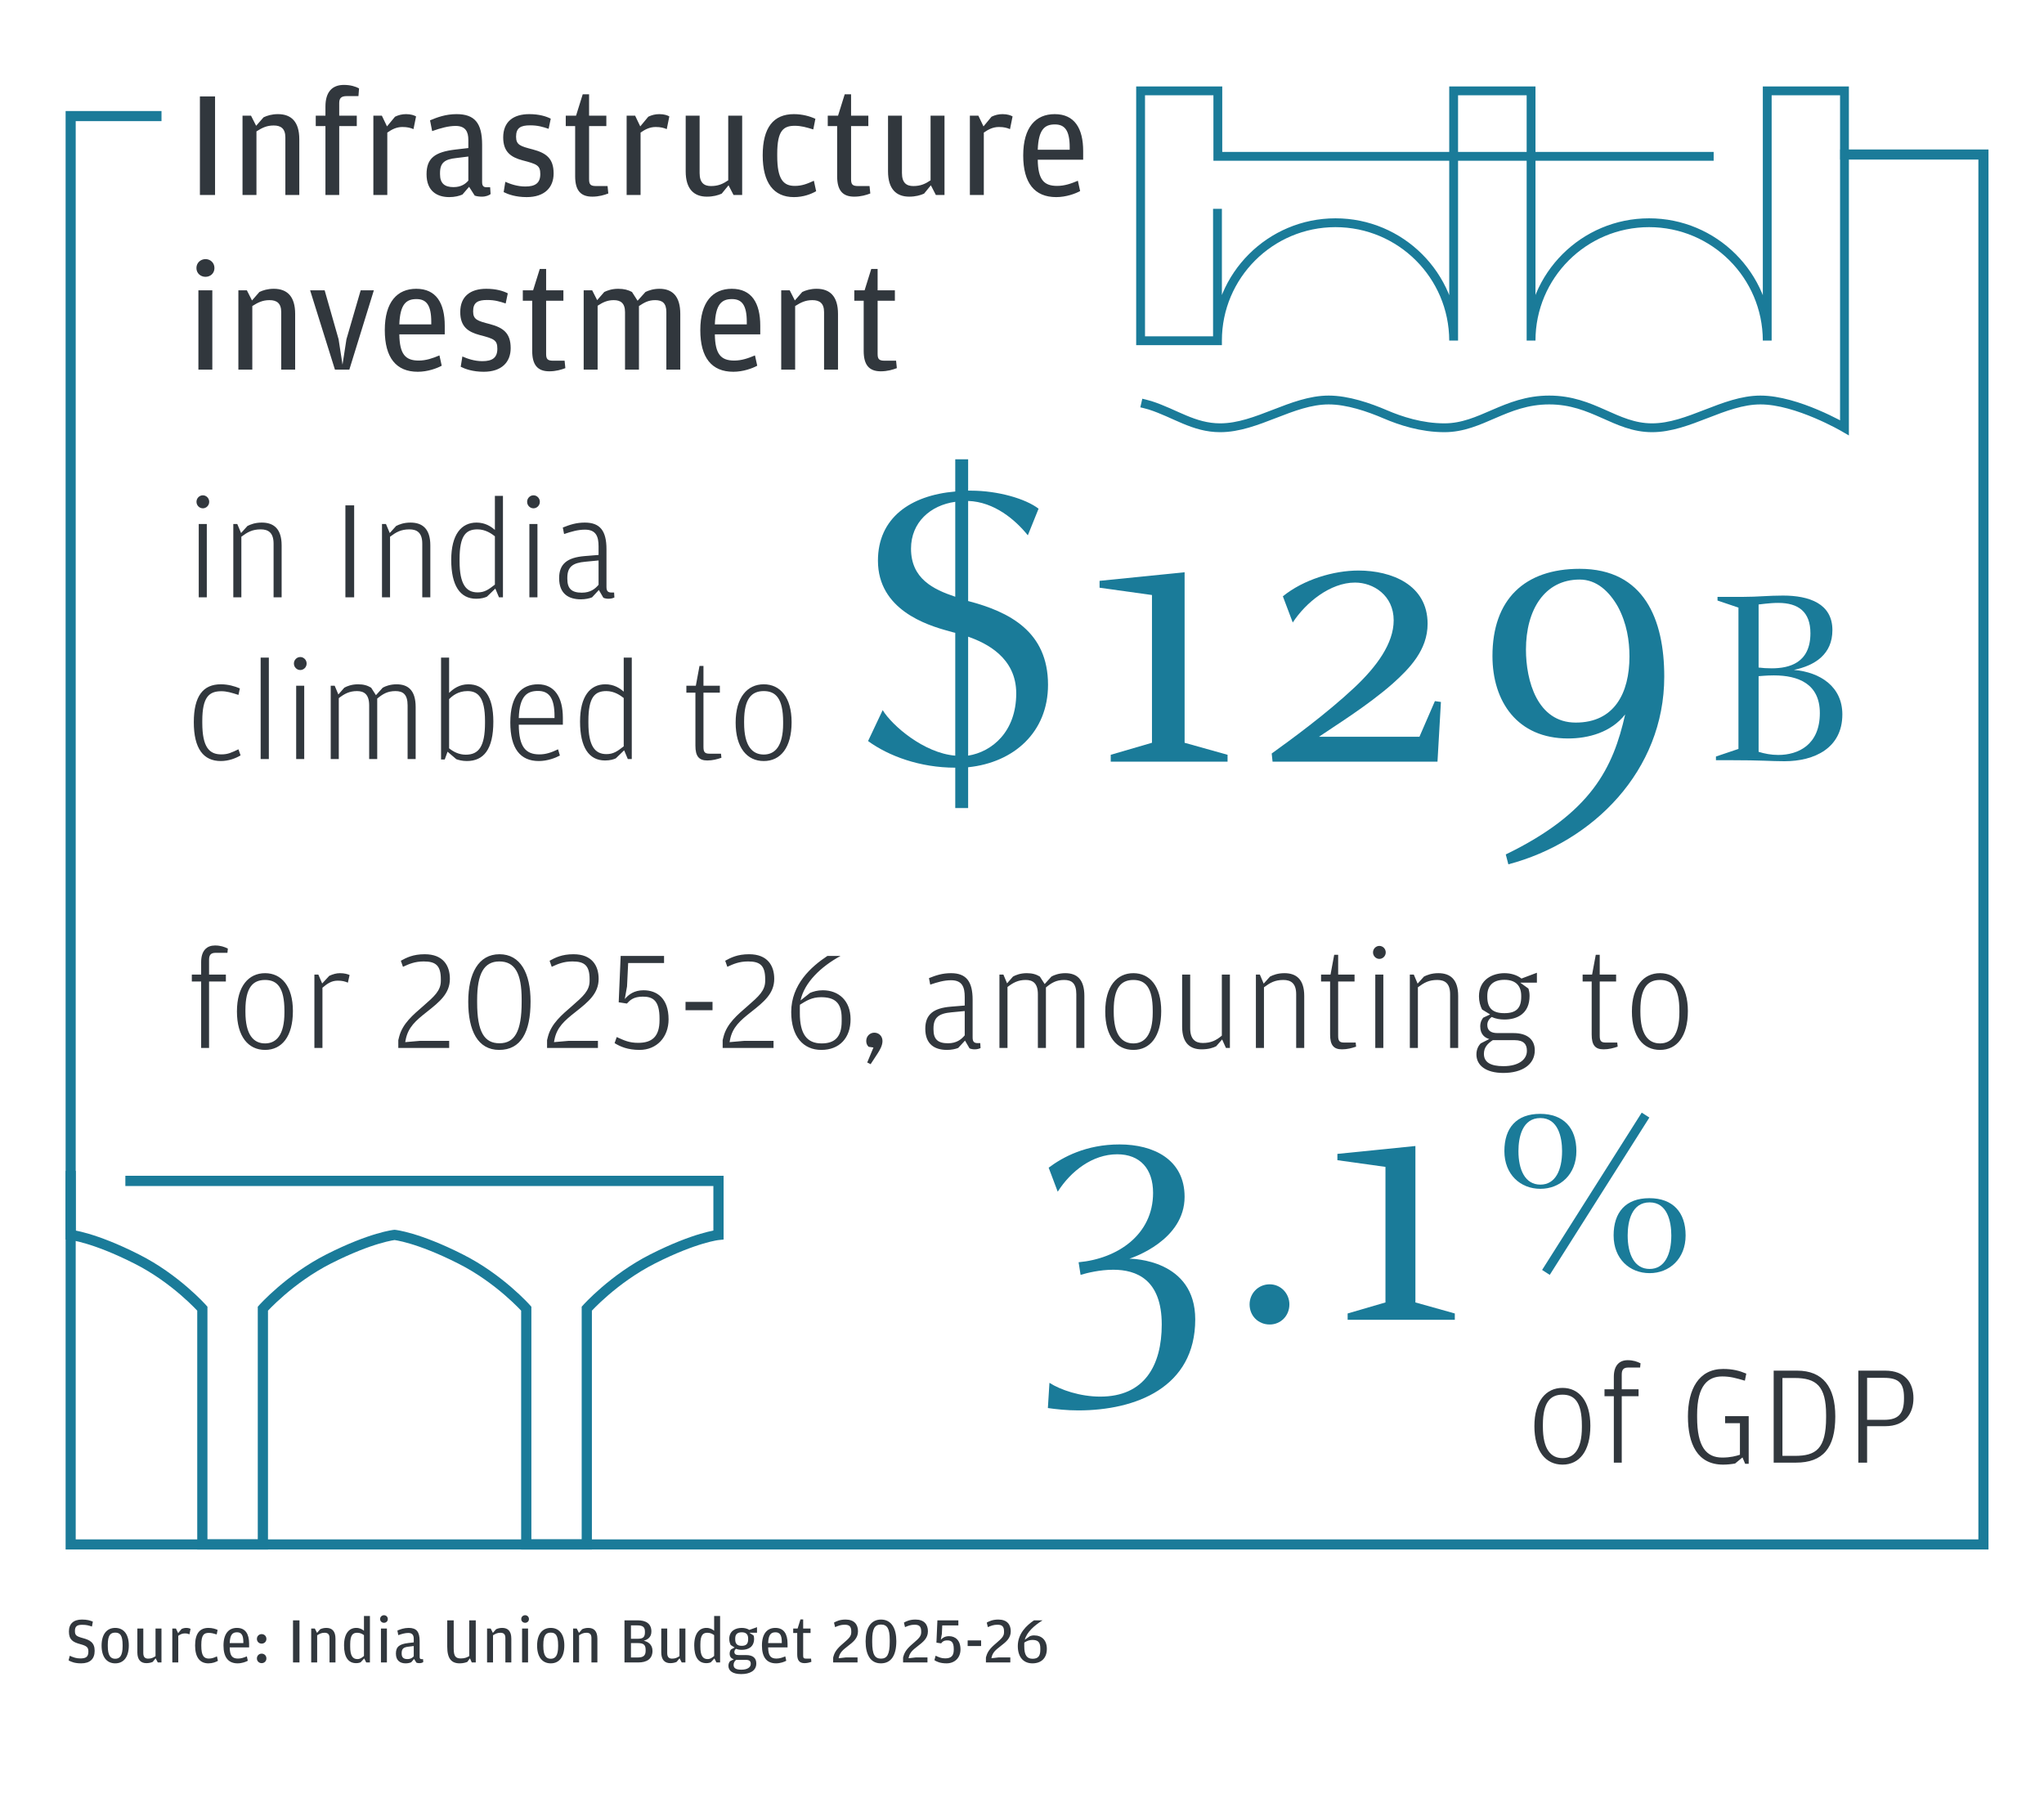
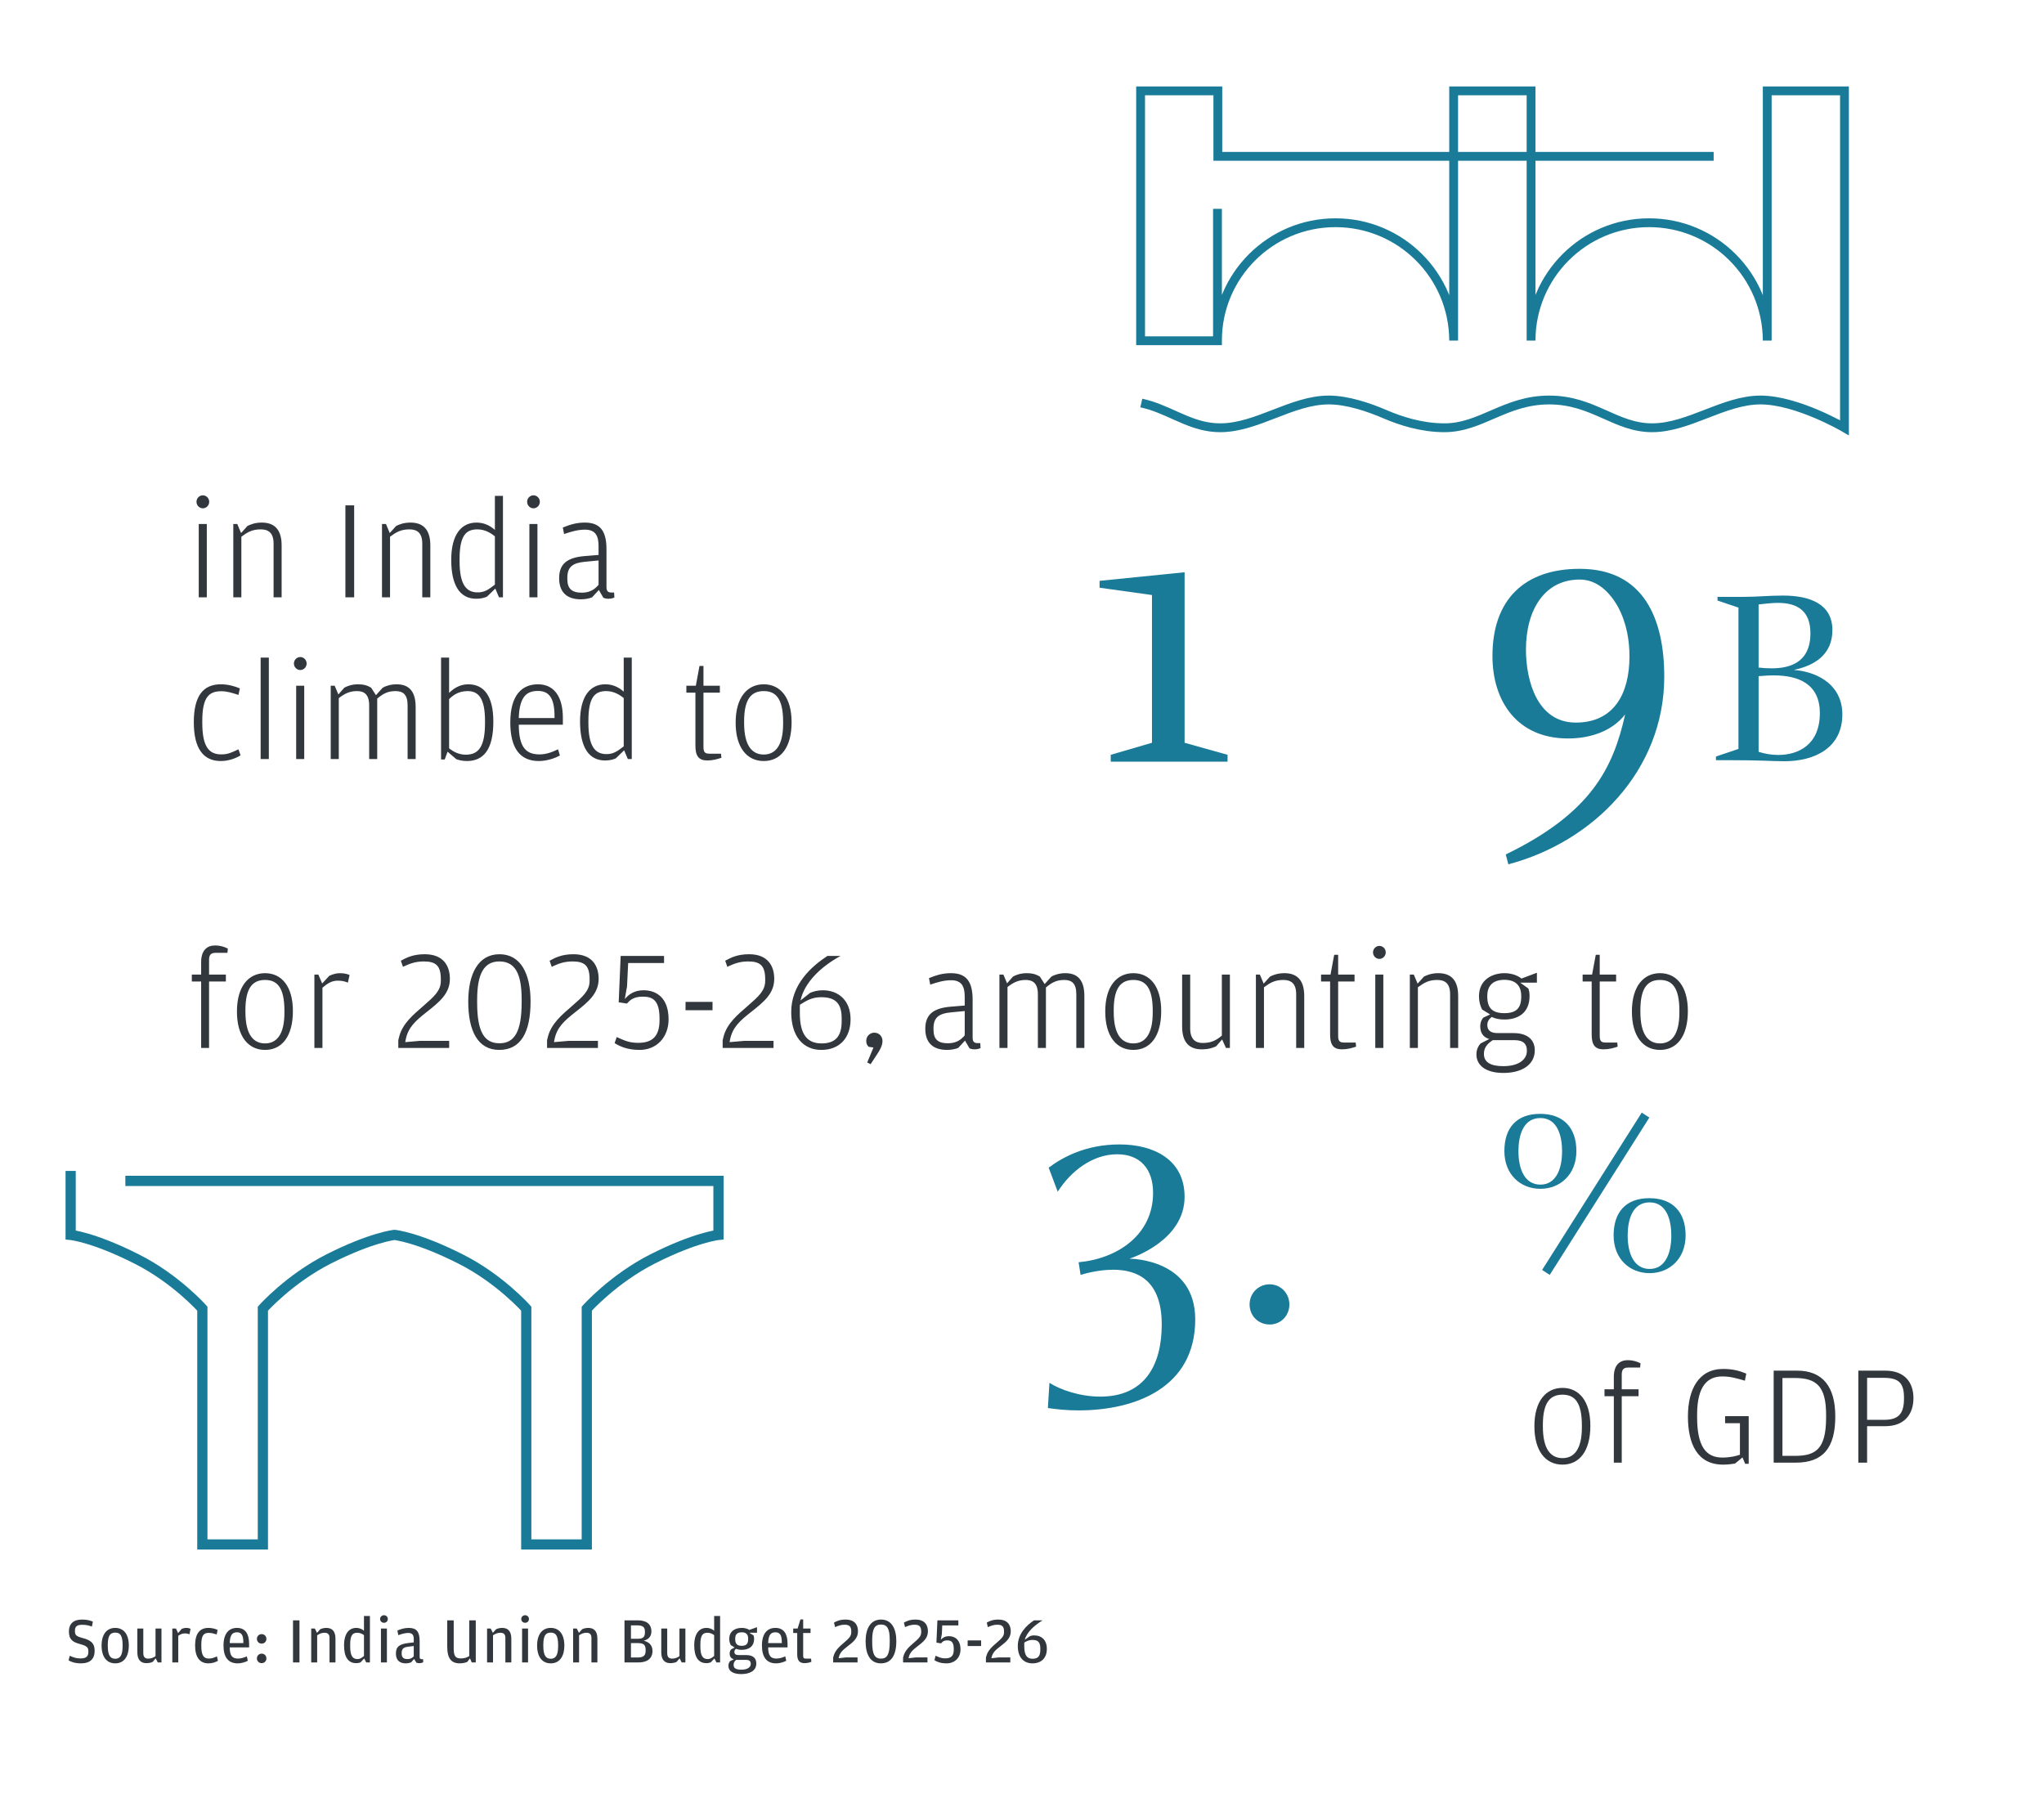
<svg xmlns="http://www.w3.org/2000/svg" width="316" height="278" viewBox="0 0 316 278" fill="none">
-   <path d="M30.906 30.143V14.905H33.247V30.143H30.906ZM39.6 19.446L40.747 18.135C41.285 17.878 42.011 17.644 42.97 17.644C45.03 17.644 46.271 18.814 46.271 21.529V30.143H44.117V21.248C44.117 19.867 43.415 19.399 42.315 19.399C41.238 19.399 40.536 19.75 39.647 20.312V30.143H37.493V17.878H38.804L39.6 19.446ZM50.313 19.493H48.815V17.878H50.313V16.473C50.313 14.203 51.366 13.126 53.168 13.126C54.198 13.126 54.994 13.383 55.509 13.664L55.415 14.858H53.59C52.747 14.858 52.443 15.186 52.443 15.935V17.878H55.158V19.493H52.443V30.143H50.313V19.493ZM59.829 19.54L61.069 18.042C61.608 17.784 62.146 17.644 62.778 17.644C63.527 17.644 64.042 17.831 64.323 17.995L63.925 19.961C63.48 19.774 63.012 19.633 62.216 19.633C61.28 19.633 60.578 20.008 59.876 20.499V30.143H57.722V17.878H59.033L59.829 19.54ZM72.405 22.887V21.623C72.405 20.382 71.983 19.469 70.438 19.469C69.315 19.469 68.144 19.797 66.81 20.265L66.483 18.603C67.583 18.135 68.917 17.644 70.579 17.644C73.388 17.644 74.535 19.025 74.535 22.372V28.13C74.535 28.786 74.769 28.949 75.284 28.949H75.775L75.846 30.003C75.611 30.19 75.143 30.401 74.488 30.401C74.113 30.401 73.715 30.354 73.388 30.237L72.522 28.879L71.492 30.073C71.024 30.284 70.321 30.471 69.455 30.471C67.559 30.471 65.944 29.535 65.944 26.936C65.944 24.432 67.255 23.495 70.392 23.121L72.405 22.887ZM72.405 27.919V24.198L70.532 24.432C68.753 24.619 68.027 25.157 68.027 26.749V26.936C68.027 28.341 68.73 28.926 70.111 28.926C71.281 28.926 71.96 28.434 72.405 27.919ZM81.422 30.471C79.737 30.471 78.567 30.05 77.865 29.698L78.122 28.107C78.918 28.458 79.995 28.832 81.212 28.832C82.71 28.832 83.529 28.341 83.529 26.913C83.529 25.555 83.014 25.368 80.767 24.783C79.035 24.315 77.794 23.519 77.794 21.248C77.794 18.791 79.386 17.644 81.82 17.644C83.319 17.644 84.419 17.971 85.144 18.346L84.817 19.914C83.904 19.61 83.155 19.376 81.961 19.376C80.51 19.376 79.784 19.75 79.784 21.131C79.784 22.419 80.463 22.606 82.359 23.098C84.466 23.659 85.589 24.502 85.589 26.819C85.589 28.973 84.208 30.471 81.422 30.471ZM91.563 30.401C89.713 30.401 88.918 29.371 88.918 27.241V19.493H87.466V17.878H89.058L90.088 14.577H91.071V17.878H93.74V19.493H91.071V27.709C91.071 28.528 91.305 28.762 92.171 28.762H93.927L94.044 29.909C93.435 30.143 92.593 30.401 91.563 30.401ZM98.984 19.54L100.225 18.042C100.763 17.784 101.301 17.644 101.933 17.644C102.682 17.644 103.197 17.831 103.478 17.995L103.08 19.961C102.636 19.774 102.167 19.633 101.372 19.633C100.435 19.633 99.733 20.008 99.031 20.499V30.143H96.877V17.878H98.188L98.984 19.54ZM112.584 27.873V17.878H114.738V30.143H113.404L112.631 28.645L111.578 29.933C111.016 30.19 110.244 30.401 109.284 30.401C107.271 30.401 106.007 29.207 106.007 26.492V17.878H108.16V26.749C108.16 28.271 108.863 28.762 109.916 28.762C111.063 28.762 111.788 28.411 112.584 27.873ZM122.734 30.471C119.621 30.471 117.912 28.271 117.912 24.01C117.912 19.727 119.574 17.644 122.734 17.644C124.091 17.644 125.262 17.995 126.058 18.369L125.73 20.008C124.677 19.68 123.834 19.446 122.874 19.446C121.095 19.446 120.159 20.218 120.159 23.753V24.128C120.159 27.732 121.119 28.739 122.874 28.739C123.998 28.739 124.794 28.411 125.824 27.943L126.175 29.558C125.402 30.003 124.208 30.471 122.734 30.471ZM132.067 30.401C130.217 30.401 129.422 29.371 129.422 27.241V19.493H127.97V17.878H129.562L130.592 14.577H131.575V17.878H134.244V19.493H131.575V27.709C131.575 28.528 131.809 28.762 132.675 28.762H134.431L134.548 29.909C133.939 30.143 133.097 30.401 132.067 30.401ZM143.865 27.873V17.878H146.019V30.143H144.684L143.912 28.645L142.859 29.933C142.297 30.19 141.524 30.401 140.565 30.401C138.552 30.401 137.288 29.207 137.288 26.492V17.878H139.441V26.749C139.441 28.271 140.143 28.762 141.197 28.762C142.344 28.762 143.069 28.411 143.865 27.873ZM152.048 19.54L153.289 18.042C153.827 17.784 154.366 17.644 154.998 17.644C155.747 17.644 156.262 17.831 156.543 17.995L156.145 19.961C155.7 19.774 155.232 19.633 154.436 19.633C153.5 19.633 152.798 20.008 152.095 20.499V30.143H149.942V17.878H151.253L152.048 19.54ZM160.434 24.689C160.481 27.732 161.347 28.739 163.431 28.739C164.577 28.739 165.584 28.388 166.637 27.943L166.988 29.535C166.263 29.933 164.835 30.471 163.29 30.471C159.943 30.471 158.187 28.294 158.187 24.034C158.187 19.657 160.13 17.644 163.056 17.644C166.122 17.644 167.457 19.844 167.457 23.355V24.689H160.434ZM160.434 23.144H165.373V22.77C165.373 20.172 164.624 19.235 163.079 19.235C161.488 19.235 160.551 20.031 160.434 23.144ZM31.772 42.794C31.023 42.794 30.367 42.256 30.367 41.437C30.367 40.618 31.023 40.056 31.772 40.056C32.521 40.056 33.153 40.618 33.153 41.437C33.153 42.256 32.521 42.794 31.772 42.794ZM30.672 57.143V44.878H32.825V57.143H30.672ZM38.96 46.446L40.107 45.135C40.645 44.878 41.371 44.644 42.33 44.644C44.39 44.644 45.631 45.814 45.631 48.529V57.143H43.477V48.248C43.477 46.867 42.775 46.399 41.675 46.399C40.598 46.399 39.896 46.75 39.006 47.312V57.143H36.853V44.878H38.164L38.96 46.446ZM51.782 57.143L47.943 44.878H50.19L52.344 52.438L52.952 56.371L53.561 52.438L55.761 44.878H57.798L54.006 57.143H51.782ZM61.735 51.689C61.782 54.732 62.648 55.739 64.731 55.739C65.878 55.739 66.884 55.388 67.938 54.943L68.289 56.535C67.563 56.932 66.135 57.471 64.59 57.471C61.243 57.471 59.488 55.294 59.488 51.034C59.488 46.657 61.43 44.644 64.356 44.644C67.423 44.644 68.757 46.844 68.757 50.355V51.689H61.735ZM61.735 50.144H66.674V49.77C66.674 47.172 65.925 46.235 64.38 46.235C62.788 46.235 61.852 47.031 61.735 50.144ZM74.782 57.471C73.097 57.471 71.927 57.05 71.225 56.698L71.482 55.107C72.278 55.458 73.355 55.832 74.572 55.832C76.07 55.832 76.889 55.341 76.889 53.913C76.889 52.555 76.374 52.368 74.127 51.783C72.395 51.315 71.154 50.519 71.154 48.248C71.154 45.791 72.746 44.644 75.18 44.644C76.678 44.644 77.779 44.971 78.504 45.346L78.177 46.914C77.264 46.61 76.515 46.376 75.321 46.376C73.87 46.376 73.144 46.75 73.144 48.131C73.144 49.419 73.823 49.606 75.719 50.098C77.825 50.659 78.949 51.502 78.949 53.819C78.949 55.973 77.568 57.471 74.782 57.471ZM84.923 57.401C83.073 57.401 82.278 56.371 82.278 54.241V46.493H80.826V44.878H82.418L83.448 41.577H84.431V44.878H87.1V46.493H84.431V54.709C84.431 55.528 84.665 55.762 85.531 55.762H87.287L87.404 56.909C86.795 57.143 85.953 57.401 84.923 57.401ZM98.57 46.493L99.788 45.135C100.279 44.901 101.005 44.644 101.941 44.644C103.978 44.644 105.171 45.814 105.171 48.529V57.143H103.018V48.248C103.018 46.844 102.386 46.399 101.286 46.399C100.232 46.399 99.6 46.774 98.781 47.312V57.143H96.628V48.248C96.628 46.844 95.925 46.399 94.895 46.399C93.889 46.399 93.21 46.727 92.391 47.265V57.143H90.237V44.878H91.548L92.321 46.399L93.421 45.135C93.912 44.901 94.615 44.644 95.574 44.644C96.487 44.644 97.143 44.831 97.704 45.135L98.57 46.493ZM110.514 51.689C110.56 54.732 111.426 55.739 113.51 55.739C114.657 55.739 115.663 55.388 116.716 54.943L117.068 56.535C116.342 56.932 114.914 57.471 113.369 57.471C110.022 57.471 108.266 55.294 108.266 51.034C108.266 46.657 110.209 44.644 113.135 44.644C116.202 44.644 117.536 46.844 117.536 50.355V51.689H110.514ZM110.514 50.144H115.452V49.77C115.452 47.172 114.703 46.235 113.159 46.235C111.567 46.235 110.631 47.031 110.514 50.144ZM122.883 46.446L124.029 45.135C124.568 44.878 125.293 44.644 126.253 44.644C128.313 44.644 129.554 45.814 129.554 48.529V57.143H127.4V48.248C127.4 46.867 126.698 46.399 125.598 46.399C124.521 46.399 123.819 46.75 122.929 47.312V57.143H120.776V44.878H122.087L122.883 46.446ZM136.17 57.401C134.321 57.401 133.525 56.371 133.525 54.241V46.493H132.074V44.878H133.666L134.696 41.577H135.679V44.878H138.347V46.493H135.679V54.709C135.679 55.528 135.913 55.762 136.779 55.762H138.534L138.651 56.909C138.043 57.143 137.2 57.401 136.17 57.401Z" fill="#31373D" />
-   <path d="M284.491 23.888H306.637V238.756H10.924V17.946H24.968" stroke="#1B7B99" stroke-width="1.56" />
  <path d="M31.36 78.58C30.836 78.58 30.377 78.143 30.377 77.575C30.377 77.007 30.836 76.57 31.36 76.57C31.884 76.57 32.343 77.007 32.343 77.575C32.343 78.143 31.884 78.58 31.36 78.58ZM30.726 92.343V81.005H31.972V92.343H30.726ZM37.27 82.403L38.254 81.311C38.734 81.07 39.433 80.786 40.482 80.786C42.273 80.786 43.54 81.704 43.54 84.304V92.343H42.295V84.041C42.295 82.337 41.465 81.835 40.307 81.835C38.996 81.835 38.254 82.272 37.314 82.971V92.343H36.069V81.005H36.681L37.27 82.403ZM53.398 92.343V78.121H54.753V92.343H53.398ZM60.257 82.403L61.24 81.311C61.721 81.07 62.42 80.786 63.469 80.786C65.26 80.786 66.528 81.704 66.528 84.304V92.343H65.282V84.041C65.282 82.337 64.452 81.835 63.294 81.835C61.983 81.835 61.24 82.272 60.301 82.971V92.343H59.056V81.005H59.668L60.257 82.403ZM76.51 81.922V76.657H77.756V92.343H77.144L76.576 90.989L75.287 92.234C74.959 92.387 74.413 92.562 73.627 92.562C71.114 92.562 69.76 90.508 69.76 86.554C69.76 82.643 71.311 80.786 73.67 80.786C74.981 80.786 75.899 81.376 76.51 81.922ZM76.51 90.377V82.905C76.008 82.512 75.069 81.835 73.823 81.835C72.054 81.835 71.049 82.752 71.049 86.445V86.751C71.049 90.355 72.076 91.579 73.845 91.579C74.916 91.579 75.527 91.142 76.51 90.377ZM82.476 78.58C81.951 78.58 81.493 78.143 81.493 77.575C81.493 77.007 81.951 76.57 82.476 76.57C83 76.57 83.459 77.007 83.459 77.575C83.459 78.143 83 78.58 82.476 78.58ZM81.842 92.343V81.005H83.088V92.343H81.842ZM92.537 85.789V84.457C92.537 82.971 92.166 81.879 90.44 81.879C89.326 81.879 88.321 82.184 87.206 82.556L87.01 81.551C88.102 81.114 89.085 80.786 90.418 80.786C92.777 80.786 93.76 82.075 93.76 84.894V90.727C93.76 91.404 94.001 91.6 94.569 91.6H94.94L94.984 92.365C94.809 92.453 94.481 92.562 94.088 92.562C93.804 92.562 93.542 92.518 93.28 92.409L92.581 91.207L91.532 92.343C91.117 92.518 90.462 92.649 89.806 92.649C87.906 92.649 86.442 91.797 86.442 89.372C86.442 87.144 87.731 86.182 90.396 85.964L92.537 85.789ZM92.537 90.399V86.641L90.484 86.838C88.539 87.013 87.709 87.624 87.709 89.328V89.481C87.709 91.011 88.386 91.622 89.959 91.622C91.27 91.622 92.013 91.032 92.537 90.399ZM34.135 117.649C31.447 117.649 29.962 115.727 29.962 111.641C29.962 107.6 31.404 105.786 34.135 105.786C35.249 105.786 36.254 106.07 37.084 106.42L36.865 107.425C35.773 107.075 35.052 106.857 34.222 106.857C32.321 106.857 31.273 107.752 31.273 111.445V111.729C31.273 115.53 32.365 116.622 34.222 116.622C35.249 116.622 35.795 116.338 36.865 115.836L37.193 116.775C36.472 117.212 35.358 117.649 34.135 117.649ZM40.296 117.343V101.657H41.563V117.343H40.296ZM46.422 103.58C45.897 103.58 45.438 103.143 45.438 102.575C45.438 102.007 45.897 101.57 46.422 101.57C46.946 101.57 47.405 102.007 47.405 102.575C47.405 103.143 46.946 103.58 46.422 103.58ZM45.788 117.343V106.005H47.033V117.343H45.788ZM58.121 107.468L59.17 106.311C59.585 106.07 60.35 105.786 61.311 105.786C63.081 105.786 64.26 106.704 64.26 109.304V117.343H63.015V109.041C63.015 107.337 62.294 106.835 61.136 106.835C59.891 106.835 59.17 107.294 58.318 107.993V117.343H57.073V109.041C57.073 107.337 56.286 106.835 55.194 106.835C53.992 106.835 53.228 107.272 52.376 107.927V117.343H51.13V106.005H51.742L52.31 107.359L53.228 106.311C53.665 106.07 54.364 105.786 55.369 105.786C56.199 105.786 56.811 105.961 57.379 106.311L58.121 107.468ZM69.192 116.207L68.755 117.409H68.187V101.657H69.432V107.119C70.066 106.485 71.027 105.786 72.404 105.786C74.785 105.786 76.27 107.556 76.27 111.554C76.27 115.901 74.741 117.649 72.163 117.649C71.442 117.649 70.853 117.474 70.547 117.365L69.192 116.207ZM69.432 108.08V115.683C70.175 116.273 71.005 116.666 72.01 116.666C73.999 116.666 74.982 115.421 74.982 111.75V111.445C74.982 107.774 73.867 106.835 72.272 106.835C70.809 106.835 69.935 107.578 69.432 108.08ZM80.202 112.034C80.224 115.464 81.272 116.622 83.392 116.622C84.375 116.622 85.227 116.338 86.275 115.836L86.559 116.797C85.882 117.168 84.615 117.649 83.304 117.649C80.42 117.649 78.891 115.705 78.891 111.685C78.891 107.49 80.661 105.786 83.173 105.786C85.751 105.786 87.018 107.818 87.018 110.964V112.034H80.202ZM80.202 111.008H85.729V110.724C85.729 107.862 84.855 106.813 83.173 106.813C81.513 106.813 80.311 107.556 80.202 111.008ZM96.426 106.922V101.657H97.671V117.343H97.06L96.492 115.989L95.203 117.234C94.875 117.387 94.329 117.562 93.542 117.562C91.03 117.562 89.675 115.508 89.675 111.554C89.675 107.643 91.227 105.786 93.586 105.786C94.897 105.786 95.814 106.376 96.426 106.922ZM96.426 115.377V107.905C95.924 107.512 94.984 106.835 93.739 106.835C91.969 106.835 90.965 107.752 90.965 111.445V111.75C90.965 115.355 91.991 116.579 93.761 116.579C94.831 116.579 95.443 116.142 96.426 115.377ZM109.345 117.562C108.034 117.562 107.51 116.884 107.51 115.268V107.075H106.112V106.005H107.575L108.143 102.946H108.755V106.005H111.289V107.075H108.755V115.464C108.755 116.251 108.952 116.513 109.694 116.513H111.464L111.53 117.147C110.874 117.365 110.175 117.562 109.345 117.562ZM118.077 117.649C115.477 117.649 113.729 115.574 113.729 111.707C113.729 107.796 115.543 105.786 118.077 105.786C120.611 105.786 122.381 107.796 122.381 111.641C122.381 115.574 120.677 117.649 118.077 117.649ZM118.077 116.644C119.825 116.644 121.07 115.333 121.07 111.882V111.598C121.07 107.949 119.912 106.835 118.077 106.835C116.22 106.835 115.04 107.971 115.04 111.488V111.772C115.04 115.333 116.307 116.644 118.077 116.644Z" fill="#31373D" />
  <path d="M149.144 155.446V154.113C149.144 152.628 148.773 151.535 147.047 151.535C145.932 151.535 144.927 151.841 143.813 152.213L143.617 151.208C144.709 150.771 145.692 150.443 147.025 150.443C149.384 150.443 150.367 151.732 150.367 154.55V160.383C150.367 161.061 150.608 161.257 151.176 161.257H151.547L151.591 162.022C151.416 162.109 151.088 162.218 150.695 162.218C150.411 162.218 150.149 162.175 149.887 162.066L149.188 160.864L148.139 162C147.724 162.175 147.068 162.306 146.413 162.306C144.512 162.306 143.049 161.454 143.049 159.029C143.049 156.8 144.338 155.839 147.003 155.621L149.144 155.446ZM149.144 160.056V156.298L147.09 156.495C145.146 156.669 144.316 157.281 144.316 158.985V159.138C144.316 160.667 144.993 161.279 146.566 161.279C147.877 161.279 148.62 160.689 149.144 160.056ZM161.503 152.125L162.551 150.967C162.967 150.727 163.731 150.443 164.692 150.443C166.462 150.443 167.642 151.361 167.642 153.96V162H166.397V153.698C166.397 151.994 165.676 151.492 164.518 151.492C163.272 151.492 162.551 151.95 161.699 152.65V162H160.454V153.698C160.454 151.994 159.668 151.492 158.575 151.492C157.374 151.492 156.609 151.929 155.757 152.584V162H154.512V150.661H155.124L155.692 152.016L156.609 150.967C157.046 150.727 157.745 150.443 158.75 150.443C159.58 150.443 160.192 150.618 160.76 150.967L161.503 152.125ZM175.217 162.306C172.617 162.306 170.87 160.23 170.87 156.363C170.87 152.453 172.683 150.443 175.217 150.443C177.751 150.443 179.521 152.453 179.521 156.298C179.521 160.23 177.817 162.306 175.217 162.306ZM175.217 161.301C176.965 161.301 178.21 159.99 178.21 156.538V156.254C178.21 152.606 177.052 151.492 175.217 151.492C173.36 151.492 172.18 152.628 172.18 156.145V156.429C172.18 159.99 173.447 161.301 175.217 161.301ZM188.895 160.099V150.661H190.141V162H189.529L188.939 160.689L188.021 161.738C187.563 161.978 186.82 162.218 185.771 162.218C184.023 162.218 182.756 161.301 182.756 158.701V150.661H184.002V158.963C184.002 160.667 184.81 161.235 185.946 161.235C187.235 161.235 188.043 160.82 188.895 160.099ZM195.363 152.06L196.346 150.967C196.827 150.727 197.526 150.443 198.574 150.443C200.366 150.443 201.633 151.361 201.633 153.96V162H200.388V153.698C200.388 151.994 199.558 151.492 198.4 151.492C197.089 151.492 196.346 151.929 195.407 152.628V162H194.161V150.661H194.773L195.363 152.06ZM207.468 162.218C206.157 162.218 205.633 161.541 205.633 159.925V151.732H204.234V150.661H205.698L206.266 147.603H206.878V150.661H209.412V151.732H206.878V160.121C206.878 160.908 207.074 161.17 207.817 161.17H209.587L209.652 161.803C208.997 162.022 208.298 162.218 207.468 162.218ZM213.25 148.236C212.726 148.236 212.267 147.8 212.267 147.231C212.267 146.663 212.726 146.227 213.25 146.227C213.775 146.227 214.233 146.663 214.233 147.231C214.233 147.8 213.775 148.236 213.25 148.236ZM212.617 162V150.661H213.862V162H212.617ZM219.161 152.06L220.144 150.967C220.624 150.727 221.324 150.443 222.372 150.443C224.164 150.443 225.431 151.361 225.431 153.96V162H224.186V153.698C224.186 151.994 223.355 151.492 222.197 151.492C220.887 151.492 220.144 151.929 219.204 152.628V162H217.959V150.661H218.571L219.161 152.06ZM235.222 151.273L237.604 150.377V151.907H235.026L236.293 152.824C236.402 153.196 236.468 153.48 236.468 153.96C236.468 156.691 234.567 157.609 232.579 157.609C231.902 157.609 231.224 157.5 230.613 157.216C230.263 157.478 229.935 157.871 229.935 158.439C229.935 159.291 230.46 159.706 231.53 159.706H233.999C236.118 159.706 237.276 160.711 237.276 162.371C237.276 164.578 235.31 165.867 232.426 165.867C229.695 165.867 228.253 164.687 228.253 163.005C228.253 162.087 228.668 161.563 228.909 161.301L230.241 160.624C229.608 160.449 228.843 159.946 228.843 158.679C228.843 157.936 229.149 157.521 229.302 157.325L230.372 156.822L229.127 156.058C228.843 155.511 228.646 154.791 228.646 154.026C228.646 151.361 230.831 150.443 232.579 150.443C233.453 150.443 234.436 150.661 235.222 151.273ZM232.579 156.626C234.414 156.626 235.179 155.839 235.179 154.091V153.96C235.179 152.475 234.414 151.47 232.579 151.47C230.722 151.47 229.935 152.475 229.935 153.938V154.07C229.935 155.839 230.722 156.626 232.579 156.626ZM230.787 160.798C229.935 161.345 229.411 161.956 229.411 162.918C229.411 164.228 230.46 164.818 232.426 164.818C234.873 164.818 236.053 163.726 236.053 162.481V162.393C236.053 161.519 235.637 160.798 234.152 160.798H230.787ZM247.906 162.218C246.595 162.218 246.071 161.541 246.071 159.925V151.732H244.672V150.661H246.136L246.704 147.603H247.316V150.661H249.85V151.732H247.316V160.121C247.316 160.908 247.513 161.17 248.255 161.17H250.025L250.091 161.803C249.435 162.022 248.736 162.218 247.906 162.218ZM256.638 162.306C254.038 162.306 252.29 160.23 252.29 156.363C252.29 152.453 254.104 150.443 256.638 150.443C259.172 150.443 260.942 152.453 260.942 156.298C260.942 160.23 259.238 162.306 256.638 162.306ZM256.638 161.301C258.386 161.301 259.631 159.99 259.631 156.538V156.254C259.631 152.606 258.473 151.492 256.638 151.492C254.781 151.492 253.601 152.628 253.601 156.145V156.429C253.601 159.99 254.868 161.301 256.638 161.301Z" fill="#31373D" />
  <path d="M241.564 226.417C238.964 226.417 237.216 224.341 237.216 220.475C237.216 216.564 239.03 214.554 241.564 214.554C244.098 214.554 245.868 216.564 245.868 220.409C245.868 224.341 244.164 226.417 241.564 226.417ZM241.564 225.412C243.312 225.412 244.557 224.101 244.557 220.649V220.365C244.557 216.717 243.399 215.603 241.564 215.603C239.707 215.603 238.527 216.739 238.527 220.256V220.54C238.527 224.101 239.794 225.412 241.564 225.412ZM249.496 215.843H248.054V214.773H249.496V212.85C249.496 211.037 250.392 210.272 251.637 210.272C252.489 210.272 253.101 210.491 253.625 210.753L253.56 211.408H251.725C250.982 211.408 250.72 211.758 250.72 212.479V214.773H253.32V215.843H250.72V226.111H249.496V215.843ZM269.385 225.303L268.249 226.242C267.681 226.351 266.981 226.417 266.392 226.417C262.415 226.417 260.952 223.227 260.952 218.967C260.952 214.794 262.612 211.627 266.392 211.627C267.899 211.627 268.926 211.911 269.974 212.348L269.756 213.44C268.401 213.047 267.506 212.784 266.26 212.784C264.098 212.784 262.372 214.117 262.372 218.683V219.098C262.372 223.664 263.792 225.325 266.26 225.325C267.528 225.325 268.401 225.084 268.991 224.888V220.016H266.697V218.923H270.346V226.286H269.8L269.385 225.303ZM274.208 226.111V211.889H277.835C281.811 211.889 283.734 214.401 283.734 218.967C283.734 223.839 281.833 226.111 277.638 226.111H274.208ZM275.563 225.062H277.486C280.697 225.062 282.314 224.036 282.314 219.12V218.727C282.314 214.248 280.784 213.025 277.442 213.025H275.563V225.062ZM287.297 226.111V211.889H291.448C294.528 211.889 295.817 213.768 295.817 216.149C295.817 218.465 294.572 220.475 291.448 220.475H288.652V226.111H287.297ZM288.652 219.491H291.295C293.523 219.491 294.354 218.53 294.354 216.214V216.04C294.354 213.789 293.523 213.003 291.251 213.003H288.652V219.491Z" fill="#31373D" />
  <path d="M31.097 151.732H29.655V150.661H31.097V148.739C31.097 146.926 31.993 146.161 33.238 146.161C34.09 146.161 34.702 146.379 35.226 146.642L35.161 147.297H33.326C32.583 147.297 32.321 147.647 32.321 148.368V150.661H34.92V151.732H32.321V162H31.097V151.732ZM40.979 162.306C38.379 162.306 36.631 160.23 36.631 156.363C36.631 152.453 38.444 150.443 40.979 150.443C43.513 150.443 45.282 152.453 45.282 156.298C45.282 160.23 43.578 162.306 40.979 162.306ZM40.979 161.301C42.726 161.301 43.972 159.99 43.972 156.538V156.254C43.972 152.606 42.814 151.492 40.979 151.492C39.122 151.492 37.942 152.628 37.942 156.145V156.429C37.942 159.99 39.209 161.301 40.979 161.301ZM49.807 152.038L50.899 150.858C51.467 150.596 51.992 150.443 52.559 150.443C53.259 150.443 53.761 150.596 54.045 150.727L53.783 151.907C53.302 151.71 52.909 151.601 52.21 151.601C51.227 151.601 50.571 152.082 49.85 152.693V162H48.605V150.661H49.217L49.807 152.038ZM61.577 162V160.798L61.708 160.274C62.232 158.22 63.893 156.866 65.422 155.533C67.148 154.026 68.153 153.152 68.153 151.623V151.382C68.153 149.241 67.344 148.63 65.509 148.63C64.133 148.63 63.237 149.023 62.298 149.46L61.97 148.52C62.844 148.04 63.871 147.515 65.662 147.515C68.502 147.515 69.551 149.263 69.551 151.317C69.551 153.589 67.956 154.878 65.99 156.429C64.264 157.784 63.084 158.81 62.713 160.755L62.647 161.104L64.898 160.908H69.442V162H61.577ZM77.174 162.306C73.875 162.306 72.389 159.357 72.389 154.856C72.389 150.509 73.962 147.515 77.217 147.515C80.451 147.515 82.024 150.443 82.024 154.812C82.024 159.597 80.516 162.306 77.174 162.306ZM77.217 161.279C79.555 161.279 80.647 159.466 80.647 154.922V154.485C80.647 150.465 79.599 148.63 77.195 148.63C74.814 148.63 73.766 150.552 73.766 154.572V154.987C73.766 159.531 74.88 161.279 77.217 161.279ZM84.575 162V160.798L84.706 160.274C85.23 158.22 86.891 156.866 88.42 155.533C90.146 154.026 91.151 153.152 91.151 151.623V151.382C91.151 149.241 90.343 148.63 88.507 148.63C87.131 148.63 86.235 149.023 85.296 149.46L84.968 148.52C85.842 148.04 86.869 147.515 88.66 147.515C91.5 147.515 92.549 149.263 92.549 151.317C92.549 153.589 90.954 154.878 88.988 156.429C87.262 157.784 86.082 158.81 85.711 160.755L85.645 161.104L87.896 160.908H92.44V162H84.575ZM98.883 162.306C97.026 162.306 95.868 161.782 95.016 161.257L95.344 160.318C96.501 160.842 97.266 161.214 98.664 161.214C100.783 161.214 101.963 160.274 101.963 157.696V157.478C101.963 154.681 100.958 154.07 99.385 154.07C97.943 154.07 97.397 154.616 96.917 155.14L95.65 154.943L95.955 147.778H102.662V148.87H97.113L96.938 152.497L96.589 154.441C97.201 153.742 98.031 153.086 99.495 153.086C101.548 153.086 103.361 154.31 103.361 157.587C103.361 160.34 101.526 162.306 98.883 162.306ZM105.982 156.167V154.878H110.155V156.167H105.982ZM111.722 162V160.798L111.853 160.274C112.378 158.22 114.038 156.866 115.567 155.533C117.293 154.026 118.298 153.152 118.298 151.623V151.382C118.298 149.241 117.49 148.63 115.655 148.63C114.278 148.63 113.383 149.023 112.443 149.46L112.116 148.52C112.989 148.04 114.016 147.515 115.808 147.515C118.648 147.515 119.696 149.263 119.696 151.317C119.696 153.589 118.102 154.878 116.135 156.429C114.409 157.784 113.23 158.81 112.858 160.755L112.793 161.104L115.043 160.908H119.587V162H111.722ZM123.763 154.659L125.249 153.48C125.751 153.283 126.341 153.086 127.215 153.086C129.596 153.086 131.497 154.638 131.497 157.565C131.497 160.449 129.793 162.306 126.975 162.306C124.178 162.306 122.321 160.23 122.321 156.451C122.321 152.191 125.402 149.438 127.914 147.778H129.946C126.909 149.438 124.353 151.885 123.763 154.659ZM123.676 155.315C123.654 155.468 123.654 155.643 123.654 155.817V156.626C123.654 159.881 124.768 161.301 127.018 161.301C129.006 161.301 130.121 160.361 130.121 157.893V157.39C130.121 154.922 128.963 154.157 126.931 154.157C125.533 154.157 124.659 154.703 123.676 155.315ZM134.596 164.512L134.072 164.25L135.033 161.934L134.29 161.825C134.094 161.629 133.919 161.366 133.919 160.93C133.919 160.165 134.509 159.641 135.164 159.641C135.863 159.641 136.431 160.165 136.431 160.93C136.431 161.65 136.016 162.328 135.667 162.874L134.596 164.512Z" fill="#31373D" />
  <path d="M265.526 92.271H269.451C271.838 92.271 273.294 92.069 275.641 92.069C279.727 92.069 283.287 93.323 283.287 97.409C283.287 101.132 280.617 102.871 277.34 103.559C281.467 103.923 284.825 106.189 284.825 110.437C284.825 115.656 280.496 117.679 275.883 117.679C273.618 117.679 272.647 117.517 267.266 117.517H265.284V116.95L268.763 115.777V93.93L265.526 92.838V92.271ZM271.878 116.222C272.768 116.505 273.82 116.708 274.913 116.708C278.028 116.708 281.345 115.13 281.345 110.234C281.345 105.744 278.068 104.409 274.225 104.409C273.011 104.409 272.081 104.53 271.878 104.53V116.222ZM271.878 103.195C272.485 103.276 273.173 103.316 273.901 103.316C276.652 103.316 279.889 102.467 279.889 97.895C279.889 94.577 278.028 93.202 274.913 93.202C273.497 93.202 272.081 93.445 271.878 93.445V103.195Z" fill="#1A7B99" />
  <path d="M251.249 110.443C249.058 113.232 245.539 114.161 242.418 114.161C234.584 114.161 230.732 108.451 230.732 101.413C230.732 92.648 235.712 87.934 244.211 87.934C254.237 87.934 257.292 95.835 257.292 104.6C257.292 119.141 246.27 130.163 233.189 133.616L232.791 132.089C246.07 125.648 249.39 118.676 251.249 110.443ZM244.211 89.594C238.767 89.594 235.911 94.308 235.911 100.417C235.911 105.198 237.638 111.705 243.614 111.705C249.589 111.705 251.913 107.123 251.913 101.479C251.913 99.089 251.515 96.367 250.121 93.777C248.793 91.453 246.867 89.594 244.211 89.594Z" fill="#1A7B99" />
-   <path d="M199.858 96.234L198.33 92.184C201.517 89.594 206.165 88.2 210.016 88.2C215.129 88.2 220.706 90.391 220.706 96.433C220.706 100.483 217.918 103.338 215.328 105.662C211.411 109.115 206.232 112.302 203.908 113.896H219.445L221.835 108.385L222.765 108.518L222.234 117.747H196.737L196.604 116.485C199.459 114.427 205.037 110.377 209.419 106.26C212.805 103.073 215.461 99.487 215.461 95.902C215.461 92.051 212.34 90.059 209.485 90.059C205.634 90.059 201.849 93.18 199.858 96.234Z" fill="#1A7B99" />
  <path d="M183.139 114.825L189.779 116.684V117.747H171.719V116.684L178.093 114.825V91.984L169.992 90.856V89.793L183.139 88.465V114.825Z" fill="#1A7B99" />
-   <path d="M149.673 71.002V75.85H150.071C154.321 75.85 158.57 77.111 160.562 78.638L158.902 82.755C156.977 80.365 153.723 77.576 149.673 77.443V92.914C156.047 94.574 162.023 97.628 162.023 105.861C162.023 113.165 156.777 117.88 149.673 118.61V124.918H147.681V118.676C142.236 118.676 137.389 116.884 134.202 114.56L136.46 109.779C137.92 112.169 142.834 116.419 147.681 116.817V97.827C147.681 97.827 147.083 97.695 146.685 97.562C143.232 96.632 135.729 94.242 135.729 86.672C135.729 80.099 140.709 76.58 147.681 75.982V71.002H149.673ZM149.673 116.817C153.391 116.22 157.109 113.099 157.109 107.189C157.109 101.678 152.528 99.421 149.673 98.425V116.817ZM147.681 77.576C143.83 78.107 140.842 80.763 140.842 84.813C140.842 89.461 144.295 91.121 147.681 92.25V77.576Z" fill="#1A7B99" />
  <path d="M176.445 62.304C176.445 62.304 177.408 62.524 177.821 62.662C181.673 63.9 184.534 66.128 188.634 66.128C194.329 66.128 199.722 61.836 205.417 61.836C208.334 61.836 211.636 62.964 214.194 64.065C216.506 65.055 219.752 66.128 223.302 66.128C228.997 66.128 232.684 61.836 239.507 61.836C246.331 61.836 249.742 66.128 255.41 66.128C261.078 66.128 266.498 61.836 272.166 61.836C277.834 61.836 285.153 66.128 285.153 66.128V14.044H273.212V52.647C273.184 42.576 265.013 34.432 254.943 34.432C244.872 34.432 236.701 42.604 236.701 52.647V14.044H224.732V52.647C224.705 42.576 216.533 34.432 206.463 34.432C196.393 34.432 188.221 42.604 188.221 52.647V32.286V52.674H176.335V14.044H188.276V24.17H264.93" stroke="#1A7B99" stroke-width="1.365" stroke-miterlimit="10" />
-   <path d="M218.82 201.344L224.912 203.05V204.024H208.343V203.05L214.191 201.344V180.39L206.76 179.354V178.38L218.82 177.162V201.344Z" fill="#1A7B99" />
  <path d="M196.292 198.542C197.997 198.542 199.337 199.943 199.337 201.649C199.337 203.415 197.997 204.755 196.292 204.755C194.525 204.755 193.185 203.415 193.185 201.649C193.185 199.943 194.525 198.542 196.292 198.542Z" fill="#1A7B99" />
  <path d="M184.782 203.964C184.782 214.502 175.584 218.035 166.69 218.035C164.924 218.035 163.279 217.852 162 217.669L162.244 213.771C163.949 214.867 166.995 215.903 170.101 215.903C176.924 215.903 179.604 211.09 179.604 204.755C179.604 197.811 175.706 196.289 172.112 196.289C170.041 196.289 168.091 196.776 167.056 197.08L166.751 195.131C172.782 194.583 178.264 190.867 178.264 184.41C178.264 180.695 176.254 178.441 172.721 178.441C168.883 178.441 165.533 181.06 163.523 184.228L162.122 180.512C164.315 178.867 167.909 176.918 173.086 176.918C178.325 176.918 183.137 179.233 183.137 185.02C183.137 191.72 175.157 194.4 174.609 194.583C175.035 194.583 184.782 194.705 184.782 203.964Z" fill="#1A7B99" />
  <path d="M238.103 172.191C241.725 172.191 243.707 174.363 243.707 177.947C243.707 181.568 241.191 183.779 238.142 183.779C235.054 183.779 232.576 181.568 232.576 177.947C232.576 174.363 234.444 172.191 238.103 172.191ZM254.991 185.228C258.612 185.228 260.594 187.401 260.594 190.984C260.594 194.605 258.079 196.816 255.029 196.816C251.941 196.816 249.463 194.605 249.463 190.984C249.463 187.401 251.331 185.228 254.991 185.228ZM251.636 190.984C251.636 193.881 252.665 196.168 255.029 196.168C257.354 196.168 258.383 193.919 258.383 190.984C258.383 188.849 257.774 185.876 255.029 185.876C252.246 185.876 251.636 188.811 251.636 190.984ZM234.749 177.947C234.749 180.844 235.778 183.131 238.142 183.131C240.467 183.131 241.496 180.882 241.496 177.947C241.496 175.812 240.886 172.839 238.142 172.839C235.359 172.839 234.749 175.774 234.749 177.947ZM238.408 196.321L253.809 172L254.991 172.762L239.59 197.083L238.408 196.321Z" fill="#1A7B99" />
  <path d="M19.38 182.555H111.077V190.905C111.077 190.905 107.551 191.25 100.897 194.617C94.826 197.692 90.717 202.305 90.717 202.305V238.755H81.359V202.305C81.359 202.305 77.25 197.665 71.18 194.617C64.526 191.25 61 190.905 61 190.905C61 190.905 57.474 191.25 50.82 194.617C44.749 197.692 40.641 202.305 40.641 202.305V238.755H31.282V202.305C31.282 202.305 27.174 197.665 21.103 194.617C14.449 191.25 10.923 190.905 10.923 190.905V181.017" stroke="#1A7B99" stroke-width="1.579" stroke-miterlimit="10" />
  <path d="M12.544 257.138C11.584 257.138 11.034 256.918 10.604 256.678L10.784 255.968C11.334 256.208 11.784 256.378 12.404 256.378C13.264 256.378 13.664 256.148 13.664 255.318C13.664 254.668 13.424 254.448 12.444 254.178C11.274 253.868 10.654 253.498 10.654 252.208C10.654 251.018 11.374 250.368 12.664 250.368C13.464 250.368 13.934 250.508 14.354 250.688L14.214 251.448C13.694 251.278 13.374 251.178 12.694 251.178C11.914 251.178 11.584 251.418 11.584 252.118C11.584 252.778 11.764 252.948 12.784 253.228C13.924 253.528 14.634 253.938 14.634 255.198C14.634 256.468 13.904 257.138 12.544 257.138ZM17.815 257.138C16.515 257.138 15.705 256.158 15.705 254.398C15.705 252.608 16.535 251.658 17.815 251.658C19.095 251.658 19.915 252.608 19.915 254.368C19.915 256.158 19.115 257.138 17.815 257.138ZM17.815 256.428C18.525 256.428 18.955 255.948 18.955 254.488V254.328C18.955 252.798 18.565 252.388 17.815 252.388C17.065 252.388 16.665 252.798 16.665 254.278V254.448C16.665 255.948 17.095 256.428 17.815 256.428ZM24.044 256.028V251.758H24.964V256.998H24.394L24.064 256.358L23.614 256.908C23.374 257.018 23.044 257.108 22.634 257.108C21.774 257.108 21.234 256.598 21.234 255.438V251.758H22.154V255.548C22.154 256.198 22.454 256.408 22.904 256.408C23.394 256.408 23.704 256.258 24.044 256.028ZM27.54 252.468L28.07 251.828C28.3 251.718 28.53 251.658 28.8 251.658C29.12 251.658 29.34 251.738 29.46 251.808L29.29 252.648C29.1 252.568 28.9 252.508 28.56 252.508C28.16 252.508 27.86 252.668 27.56 252.878V256.998H26.64V251.758H27.2L27.54 252.468ZM32.222 257.138C30.892 257.138 30.162 256.198 30.162 254.378C30.162 252.548 30.872 251.658 32.222 251.658C32.802 251.658 33.302 251.808 33.642 251.968L33.502 252.668C33.052 252.528 32.692 252.428 32.282 252.428C31.522 252.428 31.122 252.758 31.122 254.268V254.428C31.122 255.968 31.532 256.398 32.282 256.398C32.762 256.398 33.102 256.258 33.542 256.058L33.692 256.748C33.362 256.938 32.852 257.138 32.222 257.138ZM35.512 254.668C35.532 255.968 35.902 256.398 36.792 256.398C37.282 256.398 37.712 256.248 38.162 256.058L38.312 256.738C38.002 256.908 37.392 257.138 36.732 257.138C35.302 257.138 34.552 256.208 34.552 254.388C34.552 252.518 35.382 251.658 36.632 251.658C37.942 251.658 38.512 252.598 38.512 254.098V254.668H35.512ZM35.512 254.008H37.622V253.848C37.622 252.738 37.302 252.338 36.642 252.338C35.962 252.338 35.562 252.678 35.512 254.008ZM40.446 254.088C40.056 254.088 39.716 253.788 39.716 253.358C39.716 252.918 40.056 252.618 40.446 252.618C40.856 252.618 41.186 252.918 41.186 253.358C41.186 253.788 40.856 254.088 40.446 254.088ZM40.446 257.108C40.056 257.108 39.716 256.808 39.716 256.378C39.716 255.938 40.056 255.638 40.446 255.638C40.856 255.638 41.186 255.938 41.186 256.378C41.186 256.808 40.856 257.108 40.446 257.108ZM45.299 256.998V250.488H46.299V256.998H45.299ZM49.013 252.428L49.503 251.868C49.733 251.758 50.043 251.658 50.453 251.658C51.333 251.658 51.863 252.158 51.863 253.318V256.998H50.943V253.198C50.943 252.608 50.643 252.408 50.173 252.408C49.713 252.408 49.413 252.558 49.033 252.798V256.998H48.113V251.758H48.673L49.013 252.428ZM56.269 252.098V249.818H57.189V256.998H56.619L56.309 256.378L55.759 256.968C55.619 257.038 55.369 257.108 55.059 257.108C53.839 257.108 53.189 256.168 53.189 254.368C53.189 252.458 54.019 251.658 55.069 251.658C55.619 251.658 55.999 251.868 56.269 252.098ZM56.269 255.998V252.778C56.059 252.618 55.709 252.408 55.239 252.408C54.539 252.408 54.139 252.758 54.139 254.198V254.578C54.139 255.978 54.539 256.478 55.249 256.478C55.669 256.478 55.919 256.288 56.269 255.998ZM59.365 250.868C59.045 250.868 58.765 250.638 58.765 250.288C58.765 249.938 59.045 249.698 59.365 249.698C59.685 249.698 59.955 249.938 59.955 250.288C59.955 250.638 59.685 250.868 59.365 250.868ZM58.895 256.998V251.758H59.815V256.998H58.895ZM63.965 253.898V253.358C63.965 252.828 63.785 252.438 63.126 252.438C62.645 252.438 62.145 252.578 61.575 252.778L61.435 252.068C61.906 251.868 62.475 251.658 63.185 251.658C64.385 251.658 64.876 252.248 64.876 253.678V256.138C64.876 256.418 64.975 256.488 65.195 256.488H65.406L65.436 256.938C65.335 257.018 65.135 257.108 64.856 257.108C64.695 257.108 64.525 257.088 64.385 257.038L64.016 256.458L63.575 256.968C63.376 257.058 63.075 257.138 62.706 257.138C61.895 257.138 61.206 256.738 61.206 255.628C61.206 254.558 61.766 254.158 63.105 253.998L63.965 253.898ZM63.965 256.048V254.458L63.166 254.558C62.406 254.638 62.096 254.868 62.096 255.548V255.628C62.096 256.228 62.395 256.478 62.986 256.478C63.486 256.478 63.776 256.268 63.965 256.048ZM72.543 256.018V250.488H73.553V256.998H72.933L72.653 256.358L72.253 256.908C72.043 256.998 71.613 257.138 71.073 257.138C69.803 257.138 69.143 256.418 69.143 254.568V250.488H70.143V254.838C70.143 256.068 70.453 256.378 71.263 256.378C71.863 256.378 72.223 256.208 72.543 256.018ZM76.2 252.428L76.69 251.868C76.92 251.758 77.23 251.658 77.64 251.658C78.52 251.658 79.05 252.158 79.05 253.318V256.998H78.13V253.198C78.13 252.608 77.83 252.408 77.36 252.408C76.9 252.408 76.6 252.558 76.22 252.798V256.998H75.3V251.758H75.86L76.2 252.428ZM81.185 250.868C80.865 250.868 80.585 250.638 80.585 250.288C80.585 249.938 80.865 249.698 81.185 249.698C81.505 249.698 81.775 249.938 81.775 250.288C81.775 250.638 81.505 250.868 81.185 250.868ZM80.715 256.998V251.758H81.635V256.998H80.715ZM85.146 257.138C83.846 257.138 83.036 256.158 83.036 254.398C83.036 252.608 83.866 251.658 85.146 251.658C86.426 251.658 87.246 252.608 87.246 254.368C87.246 256.158 86.446 257.138 85.146 257.138ZM85.146 256.428C85.856 256.428 86.286 255.948 86.286 254.488V254.328C86.286 252.798 85.896 252.388 85.146 252.388C84.396 252.388 83.996 252.798 83.996 254.278V254.448C83.996 255.948 84.426 256.428 85.146 256.428ZM89.505 252.428L89.995 251.868C90.225 251.758 90.535 251.658 90.945 251.658C91.825 251.658 92.355 252.158 92.355 253.318V256.998H91.435V253.198C91.435 252.608 91.135 252.408 90.665 252.408C90.205 252.408 89.905 252.558 89.525 252.798V256.998H88.605V251.758H89.165L89.505 252.428ZM96.545 256.998V250.488H98.595C99.825 250.488 100.705 250.978 100.705 252.208C100.705 253.168 100.045 253.478 99.515 253.648C100.095 253.758 100.875 254.178 100.875 255.198C100.875 256.478 99.965 256.998 98.695 256.998H96.545ZM97.545 253.338H98.615C99.405 253.338 99.705 253.078 99.705 252.348V252.238C99.705 251.518 99.375 251.268 98.505 251.268H97.545V253.338ZM97.545 256.228H98.615C99.435 256.228 99.815 255.948 99.815 255.188V255.048C99.815 254.278 99.485 254.008 98.645 254.008H97.545V256.228ZM105.041 256.028V251.758H105.961V256.998H105.391L105.061 256.358L104.611 256.908C104.371 257.018 104.041 257.108 103.631 257.108C102.771 257.108 102.231 256.598 102.231 255.438V251.758H103.151V255.548C103.151 256.198 103.451 256.408 103.901 256.408C104.391 256.408 104.701 256.258 105.041 256.028ZM110.407 252.098V249.818H111.327V256.998H110.757L110.447 256.378L109.897 256.968C109.757 257.038 109.507 257.108 109.197 257.108C107.977 257.108 107.327 256.168 107.327 254.368C107.327 252.458 108.157 251.658 109.207 251.658C109.757 251.658 110.137 251.868 110.407 252.098ZM110.407 255.998V252.778C110.197 252.618 109.847 252.408 109.377 252.408C108.677 252.408 108.277 252.758 108.277 254.198V254.578C108.277 255.978 108.677 256.478 109.387 256.478C109.807 256.478 110.057 256.288 110.407 255.998ZM115.843 251.968L117.033 251.548V252.408H115.853L116.503 252.828C116.543 252.978 116.583 253.108 116.583 253.328C116.583 254.618 115.673 255.048 114.673 255.048C114.343 255.048 114.043 254.998 113.793 254.888C113.653 254.988 113.533 255.148 113.533 255.358C113.533 255.688 113.733 255.858 114.183 255.858H115.333C116.373 255.858 116.923 256.288 116.923 257.158C116.923 258.298 115.903 258.798 114.593 258.798C113.293 258.798 112.613 258.308 112.613 257.518C112.613 257.128 112.773 256.918 112.873 256.798L113.453 256.508C113.093 256.408 112.803 256.148 112.803 255.638C112.803 255.308 112.923 255.108 113.013 254.988L113.573 254.688L112.973 254.308C112.843 254.058 112.743 253.748 112.743 253.358C112.743 252.088 113.753 251.658 114.673 251.658C115.113 251.658 115.513 251.758 115.843 251.968ZM114.673 254.428C115.353 254.428 115.663 254.128 115.663 253.428V253.298C115.663 252.668 115.353 252.338 114.673 252.338C113.973 252.338 113.663 252.668 113.663 253.288V253.418C113.663 254.128 113.973 254.428 114.673 254.428ZM113.803 256.598C113.563 256.798 113.413 257.038 113.413 257.378C113.413 257.888 113.783 258.118 114.613 258.118C115.583 258.118 116.063 257.718 116.063 257.248V257.188C116.063 256.858 115.903 256.598 115.323 256.598H113.803ZM118.755 254.668C118.775 255.968 119.145 256.398 120.035 256.398C120.525 256.398 120.955 256.248 121.405 256.058L121.555 256.738C121.245 256.908 120.635 257.138 119.975 257.138C118.545 257.138 117.795 256.208 117.795 254.388C117.795 252.518 118.625 251.658 119.875 251.658C121.185 251.658 121.755 252.598 121.755 254.098V254.668H118.755ZM118.755 254.008H120.865V253.848C120.865 252.738 120.545 252.338 119.885 252.338C119.205 252.338 118.805 252.678 118.755 254.008ZM124.379 257.108C123.589 257.108 123.249 256.668 123.249 255.758V252.448H122.629V251.758H123.309L123.749 250.348H124.169V251.758H125.309V252.448H124.169V255.958C124.169 256.308 124.269 256.408 124.639 256.408H125.389L125.439 256.898C125.179 256.998 124.819 257.108 124.379 257.108ZM128.805 256.998V256.248L128.865 256.028C129.115 255.098 129.825 254.508 130.495 253.928C131.215 253.298 131.605 252.958 131.605 252.328V252.208C131.605 251.388 131.265 251.168 130.565 251.168C129.985 251.168 129.595 251.328 129.105 251.538L128.935 250.838C129.305 250.628 129.835 250.368 130.725 250.368C132.085 250.368 132.645 251.148 132.645 252.178C132.645 253.278 131.895 253.838 131.005 254.528C130.355 255.038 129.865 255.418 129.685 256.198L129.655 256.348L130.785 256.218H132.575V256.998H128.805ZM136.181 257.138C134.551 257.138 133.821 255.768 133.821 253.728C133.821 251.768 134.581 250.368 136.201 250.368C137.821 250.368 138.571 251.738 138.571 253.708C138.571 255.828 137.821 257.138 136.181 257.138ZM136.201 256.408C137.141 256.408 137.551 255.758 137.551 253.828V253.488C137.551 251.778 137.161 251.138 136.191 251.138C135.231 251.138 134.841 251.808 134.841 253.528V253.858C134.841 255.778 135.261 256.408 136.201 256.408ZM139.615 256.998V256.248L139.675 256.028C139.925 255.098 140.635 254.508 141.305 253.928C142.025 253.298 142.415 252.958 142.415 252.328V252.208C142.415 251.388 142.075 251.168 141.375 251.168C140.795 251.168 140.405 251.328 139.915 251.538L139.745 250.838C140.115 250.628 140.645 250.368 141.535 250.368C142.895 250.368 143.455 251.148 143.455 252.178C143.455 253.278 142.705 253.838 141.815 254.528C141.165 255.038 140.675 255.418 140.495 256.198L140.465 256.348L141.595 256.218H143.385V256.998H139.615ZM146.331 257.138C145.391 257.138 144.821 256.888 144.461 256.648L144.641 255.958C145.201 256.208 145.531 256.368 146.131 256.368C146.991 256.368 147.451 256.018 147.451 255.048V254.918C147.451 253.868 147.081 253.588 146.461 253.588C145.911 253.588 145.691 253.788 145.501 254.048L144.771 253.938L144.921 250.488H148.161V251.278H145.671L145.611 252.598L145.451 253.478C145.731 253.188 146.091 252.938 146.721 252.938C147.681 252.938 148.491 253.558 148.491 254.988C148.491 256.248 147.631 257.138 146.331 257.138ZM149.598 254.458V253.588H151.678V254.458H149.598ZM152.422 256.998V256.248L152.482 256.028C152.732 255.098 153.442 254.508 154.112 253.928C154.832 253.298 155.222 252.958 155.222 252.328V252.208C155.222 251.388 154.882 251.168 154.182 251.168C153.602 251.168 153.212 251.328 152.722 251.538L152.552 250.838C152.922 250.628 153.452 250.368 154.342 250.368C155.702 250.368 156.262 251.148 156.262 252.178C156.262 253.278 155.512 253.838 154.622 254.528C153.972 255.038 153.482 255.418 153.302 256.198L153.272 256.348L154.402 256.218H156.192V256.998H152.422ZM158.431 253.488L159.221 252.938C159.391 252.868 159.591 252.818 159.871 252.818C161.061 252.818 161.841 253.558 161.841 254.898C161.841 256.298 161.011 257.138 159.611 257.138C158.261 257.138 157.351 256.208 157.351 254.458C157.351 252.538 158.721 251.248 159.861 250.488H161.181C159.921 251.268 158.741 252.308 158.431 253.488ZM158.361 253.918C158.351 253.968 158.351 254.028 158.351 254.088V254.508C158.351 255.858 158.751 256.428 159.631 256.428C160.451 256.428 160.831 256.048 160.831 255.048V254.818C160.831 253.828 160.431 253.518 159.601 253.518C159.081 253.518 158.731 253.698 158.361 253.918Z" fill="#31373D" />
</svg>